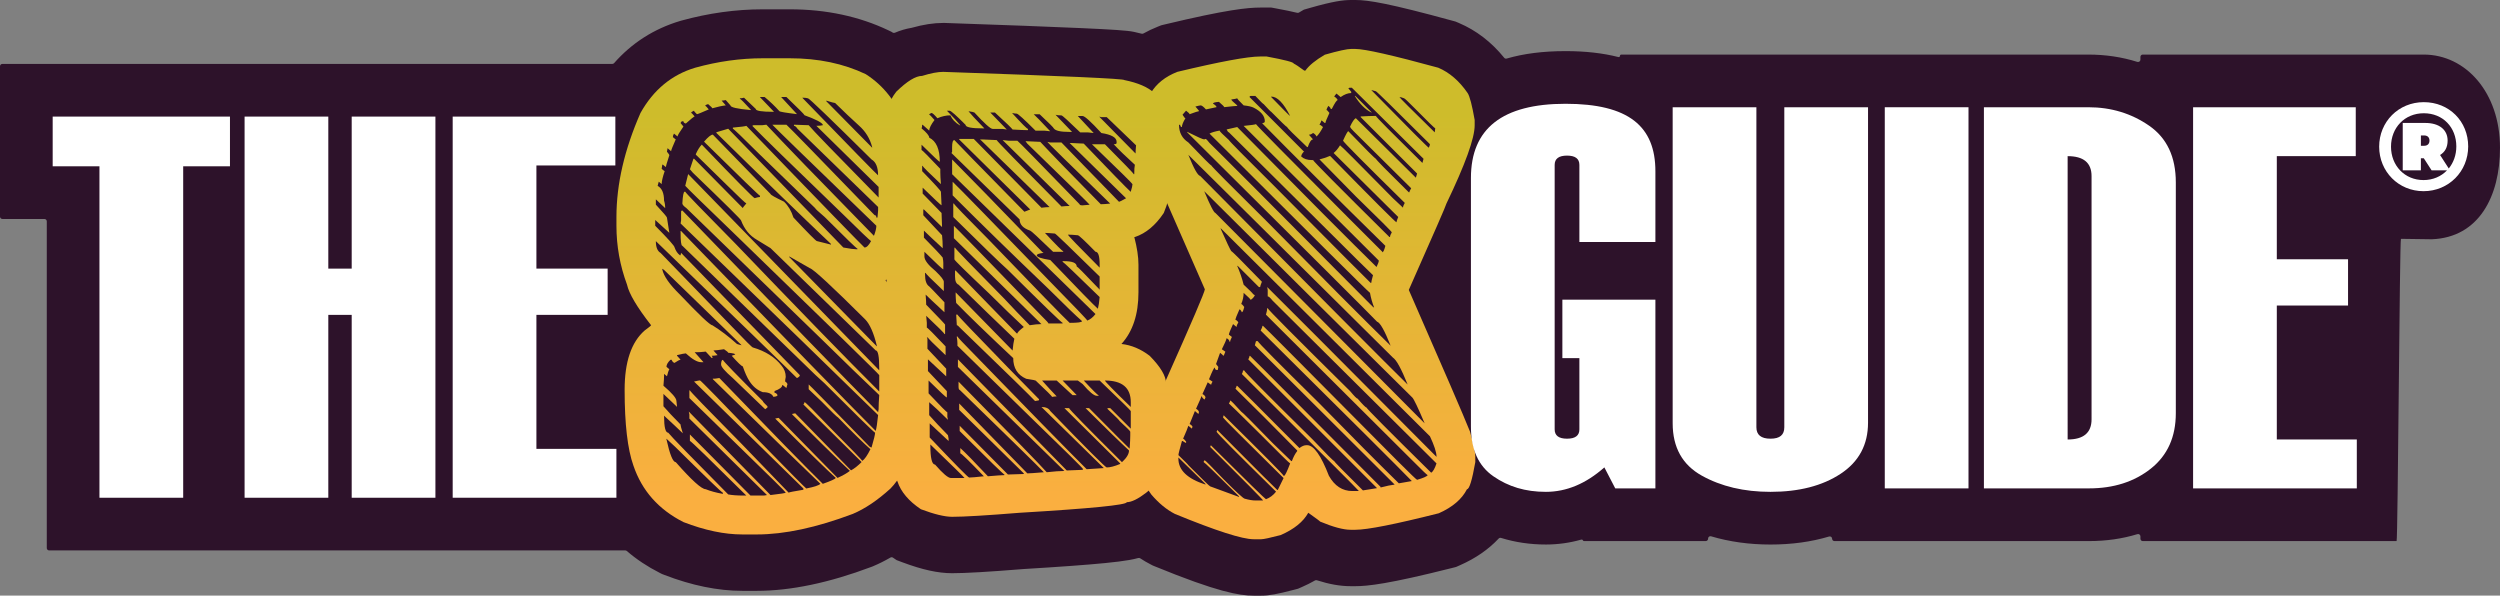
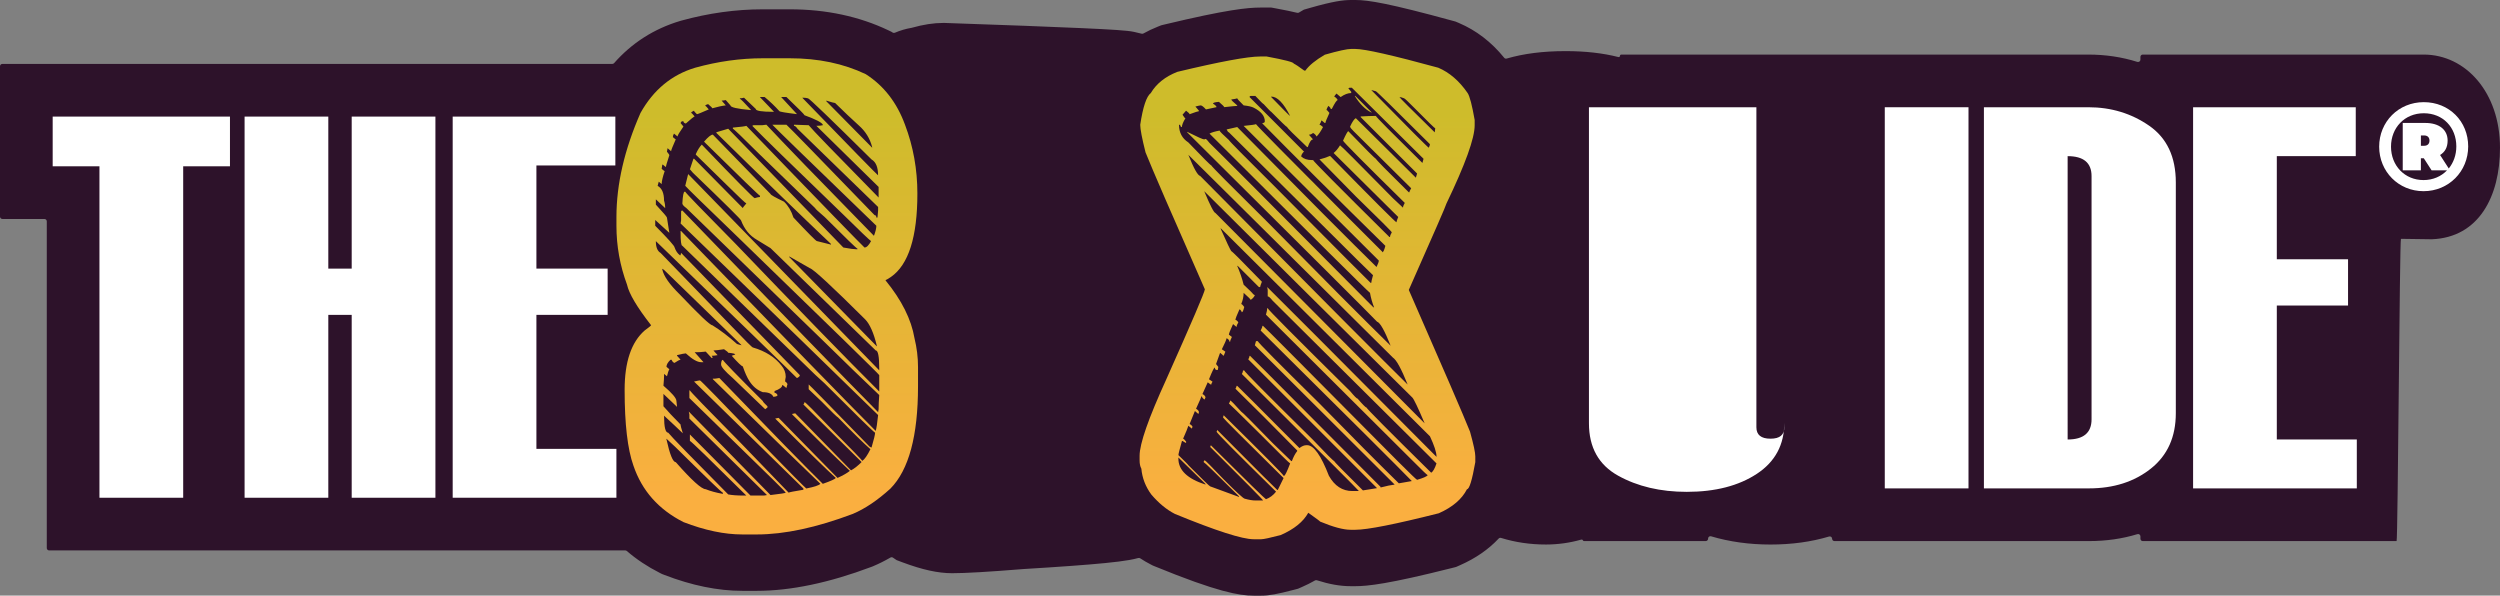
<svg xmlns="http://www.w3.org/2000/svg" xmlns:xlink="http://www.w3.org/1999/xlink" id="Layer_2" viewBox="0 0 2439.32 581.17">
  <rect x="0" y="0" width="2439.32" height="581.17" fill="#808080" stroke="none" />
  <defs>
    <style>.cls-1{fill:url(#linear-gradient-2);}.cls-2{fill:#fff;}.cls-3{fill:url(#radial-gradient);}.cls-4{fill:url(#linear-gradient-3);}.cls-5{fill:url(#linear-gradient);}</style>
    <radialGradient id="radial-gradient" cx="1219.66" cy="290.59" fx="1219.66" fy="290.59" r="886.57" gradientTransform="matrix(1, 0, 0, 1, 0, 0)" gradientUnits="userSpaceOnUse">
      <stop offset="0" stop-color="#2d122a" />
      <stop offset="1" stop-color="#2d122a" />
    </radialGradient>
    <linearGradient id="linear-gradient" x1="748.59" y1="483.53" x2="748.59" y2="44.76" gradientTransform="matrix(1, 0, 0, 1, 0, 0)" gradientUnits="userSpaceOnUse">
      <stop offset="0" stop-color="#faaf40" />
      <stop offset=".85" stop-color="#cebc2b" />
    </linearGradient>
    <linearGradient id="linear-gradient-2" x1="1003.82" y1="483.53" x2="1003.82" y2="44.76" xlink:href="#linear-gradient" />
    <linearGradient id="linear-gradient-3" x1="1275.71" y1="483.53" x2="1275.71" y2="44.76" xlink:href="#linear-gradient" />
  </defs>
  <g id="_ëîé_1">
    <g>
      <g>
        <path class="cls-3" d="M2342.65,233.04l30.17,.42c45.83-1.75,66.5-41.75,66.5-89.32,0-53.76-33.35-90.89-74.49-90.89h-274.09c-1.26,0-2.28,1.02-2.28,2.28v2.7c0,1.55-1.51,2.63-2.99,2.17-15.1-4.75-31.07-7.14-47.78-7.14h-455.8c-.68,0-1.23,.55-1.23,1.23h0c0,.81-.75,1.39-1.53,1.19-15.23-3.88-32.33-5.8-51.58-5.8-21.72,0-40.7,2.39-57.47,7.26-.88,.26-1.82-.04-2.39-.75-12.45-15.36-27.28-26.76-44.21-33.96l-3.06-1.3c-.09-.04-.19-.07-.29-.1l-3.21-.88C1355.58,3.37,1335.31,0,1322.48,0h-4.06c-7.93,0-17.75,1.3-39.93,7.63l-6.1,1.74c-.1,.03-.19,.07-.28,.12l-4.7,2.76c-.51,.3-1.1,.39-1.68,.25-5.28-1.28-12.03-2.68-20.51-4.25l-4.45-.83c-.14-.03-.28-.04-.42-.04h-10.8c-12.06,0-32.52,1.95-92.85,16.41l-3.39,.81c-.1,.03-.21,.06-.31,.1l-3.24,1.28c-4.94,1.95-9.66,4.19-14.13,6.69-.5,.28-1.08,.36-1.64,.22-1.15-.28-2.31-.55-3.48-.82-1.33-.37-2.68-.7-4.02-.97-1.97-.4-4.03-.71-6.48-.98-2.61-.29-6.06-.58-10.54-.88-7.84-.53-19.04-1.12-34.25-1.81-29.48-1.33-74.25-3.03-133.06-5.03l-.87-.03h-.87c-9.38,0-19.49,1.55-30.85,4.75-.06,.02-.13,.03-.2,.04-5.43,.9-10.86,2.5-16.26,4.79-.69,.29-1.48,.24-2.12-.17l-1.2-.76c-.08-.05-.16-.1-.24-.14l-2.71-1.29c-28.5-13.6-60.84-20.5-96.13-20.5h-26.43c-26.33,0-53.15,3.73-79.71,11.08l-.53,.15-.53,.16c-25.44,7.63-47.03,21.44-64.34,41.11-.43,.49-1.05,.77-1.7,.77H2.28c-1.26,0-2.28,1.02-2.28,2.28V211.38c0,1.26,1.02,2.28,2.28,2.28H43.37c1.26,0,2.28,1.02,2.28,2.28v318.84c0,1.26,1.02,2.28,2.28,2.28H610.11c.54,0,1.06,.2,1.47,.55,9.47,8.17,20.21,15.31,32.04,21.3l2.21,1.12c.07,.03,.14,.07,.21,.09l2.31,.89c26.64,10.28,52.18,15.49,75.9,15.49h14.26c32.95,0,70.51-7.85,111.66-23.34l.91-.34,.91-.38c5.59-2.35,11.22-5.17,16.84-8.42,.75-.44,1.69-.41,2.41,.07l3.46,2.32c.15,.1,.3,.18,.47,.24l5.33,2c19.37,7.26,34.79,10.65,48.53,10.65,12.98,0,35.72-1.33,69.5-4.06,35.06-2.11,61.9-4.07,79.8-5.84,10.09-1,17.77-1.97,23.47-2.98,3.32-.59,6.21-1.22,8.86-1.95,.63-.18,1.31-.07,1.86,.29,3.43,2.25,6.92,4.29,10.46,6.09l1.81,.93c.06,.03,.11,.06,.17,.08l1.88,.77c61.17,25.09,82.45,28.55,96.33,28.55h7.5c7.62,0,15.38-1.39,31.95-5.73l3.72-.98c.11-.03,.23-.07,.34-.12l3.53-1.54c4.51-1.97,8.81-4.12,12.88-6.44,.55-.31,1.21-.38,1.81-.19,12.23,3.92,22.88,5.77,32.92,5.77h4.67c11.85,0,32.27-2.1,93.95-17.66l4.03-1.02c.12-.03,.25-.07,.36-.12l3.8-1.68c15.16-6.7,27.77-15.4,37.66-25.99,.6-.64,1.5-.88,2.33-.62,13.77,4.28,28.43,6.44,43.76,6.44,11.76,0,23.33-1.62,34.59-4.82,.56-.16,1.16,.09,1.43,.61l.09,.17c.21,.41,.64,.67,1.1,.67h118.76c1.26,0,2.28-1.02,2.28-2.28v-.2c0-1.53,1.47-2.61,2.94-2.17,17.94,5.34,37.32,8.03,57.96,8.03s39.8-2.62,57.17-7.83c1.47-.44,2.95,.64,2.95,2.18h0c0,1.26,1.02,2.28,2.28,2.28h248.32c16.82,0,32.64-2.27,47.32-6.78,1.46-.45,2.92,.66,2.92,2.19v2.32c0,1.26,1.02,2.28,2.28,2.28h247.66c1.26,0,2.99-294.9,4.25-294.9Z" />
        <g>
          <path class="cls-5" d="M744.29,56.86h26.43c27.7,0,52.36,5.16,73.99,15.49,17.62,11.23,30.4,27.7,38.35,49.41,8.03,21.14,12.05,43.51,12.05,67.11,0,42.28-8.6,69.41-25.81,81.37-2.95,1.97-4.67,2.95-5.16,2.95v.49c15.65,19.17,25.03,37.94,28.15,56.29,2.29,9.42,3.44,18.77,3.44,28.02v18.93c0,48.35-8.97,81.61-26.92,99.81-12.62,11.47-24.87,19.71-36.75,24.71-35.48,13.35-66.66,20.03-93.54,20.03h-14.26c-17.45,0-36.59-4.02-57.4-12.05-24.26-12.29-40.52-30.65-48.8-55.07-5.74-16.06-8.6-40.73-8.6-73.99,0-27.2,6.51-46.5,19.54-57.89,4.18-3.03,6.27-4.75,6.27-5.16-13.69-17.53-21.51-30.73-23.48-39.58-6.88-18.6-10.32-37.73-10.32-57.4v-8.6c0-32.04,7.82-65.88,23.48-101.53,12.62-22.53,30.4-37.24,53.34-44.13,22.21-6.15,44.21-9.22,66-9.22Zm-2.83,37.86l13.77,14.38h-.61c-11.47,0-17.21-.94-17.21-2.83l-11.43-10.94c-1.56,.41-2.91,.61-4.06,.61v.49c.65,0,4.3,3.65,10.94,10.94h-.61c-13.03-1.15-19.54-2.66-19.54-4.55l-4.55-5.16c-1.56,.33-2.91,.49-4.06,.49l4.06,4.67c-3.2,.33-7.58,1.27-13.15,2.83,0-.41-1.35-1.76-4.06-4.06-1.89,.49-2.83,1.07-2.83,1.72,.49,0,1.64,1.15,3.44,3.44-7.05,3.11-10.9,4.67-11.55,4.67-1.89-1.72-2.83-2.87-2.83-3.44-1.72,.74-2.66,1.48-2.83,2.21,.49,0,1.64,1.15,3.44,3.44-.57,0-3.44,2.3-8.6,6.88-1.56-.33-2.34-1.06-2.34-2.21h-1.11c-.57,0-1.15,.57-1.72,1.72l2.83,3.44c-3.85,5.49-5.78,8.73-5.78,9.71l-3.44-2.83c-.74,1.23-1.11,2.38-1.11,3.44,1.72,1.48,2.66,2.21,2.83,2.21-3.03,6.8-4.55,10.65-4.55,11.55l-3.44-2.95c-.41,2.05-.61,3.2-.61,3.44,1.56,1.8,2.34,2.95,2.34,3.44-2.29,7.05-3.44,10.9-3.44,11.55l-2.83-2.34h-.61l-.61,4.06c1.72,1.48,2.7,2.21,2.95,2.21-1.97,5.82-2.95,10.04-2.95,12.66l-2.83-2.34-1.11,4.06c4.18,2.29,6.27,7.09,6.27,14.38,.74,2.21,1.11,4.67,1.11,7.38l-9.1-8.6v5.16c7.21,7.79,10.82,12.01,10.82,12.66l2.34,14.87-13.77-12.54v5.65c12.62,12.7,18.93,19.79,18.93,21.26,1.15,3.28,2.87,5.78,5.16,7.5h.61l.49-2.34,115.91,119.35c0,.98-.94,1.93-2.83,2.83-12.29-12.29-58.18-56.83-137.66-133.61,0,5.9,1.52,9.71,4.55,11.43l70.55,72.89c12.37,12.95,18.89,19.42,19.54,19.42,12.37,3.61,21.71,9.55,28.02,17.82,2.7,3.2,4.06,6.84,4.06,10.94-.41,2.05-.61,3.56-.61,4.55,.66,0,1.43,.78,2.34,2.34l-1.11,3.93-3.44-2.83h-.61c0,2.05-2.5,3.98-7.5,5.78v1.72c1.15,0,2.13,.74,2.95,2.21,0,.9-1.35,1.48-4.06,1.72-1.39-3.03-4.84-4.55-10.32-4.55-5.33-1.88-9.71-5.53-13.15-10.94-2.21-3.44-4.34-8.19-6.39-14.26-1.07,0-4.67-3.44-10.82-10.32l3.44-1.23c0-.74-2.3-1.31-6.88-1.72,0-.49-1.35-1.64-4.06-3.44-5.25,.82-8.69,1.23-10.32,1.23l4.06,4.55c-2.05,.41-3.98,.61-5.78,.61l1.11,1.72-1.11,.49-5.78-6.27c-3.77,.41-6.64,.61-8.6,.61h-2.21l8.6,9.71h-2.34c-3.69,0-8.65-2.87-14.87-8.6-1.07,0-3.93,.57-8.6,1.72v.61c2.29,2.46,3.44,3.77,3.44,3.93-.98,0-2.91,.98-5.78,2.95h-.61c-1.47-1.06-2.21-2.05-2.21-2.95h-1.23c-2.62,2.46-3.93,4.75-3.93,6.88l2.83,2.34c-.74,1.15-1.52,3.44-2.34,6.88l-2.83-2.34v1.72c0,2.05-.21,5.33-.61,9.83,8.44,7.21,12.66,12.17,12.66,14.87l.61,5.78-13.27-12.66v12.05c4.01,4.67,9.59,10.61,16.72,17.82,0,1.15,.74,4.01,2.21,8.6-4.02-3.93-10.12-9.67-18.31-17.21v.49c0,10.73,1.35,16.1,4.06,16.1,2.95,3.77,22.45,23.84,58.51,60.23,3.69,.74,8.85,1.11,15.49,1.11h2.21c-35.89-35.56-54.25-53.34-55.07-53.34v-6.27l59.12,59.61h13.15l2.95-.49-75.72-74.61v-4.06l-.61-2.83,79.77,81.49c9.91-1.15,14.87-1.93,14.87-2.34,0-.57-14.71-15.12-44.13-43.63l-49.9-48.67v-7.5h.49c0,.74,16.63,17.95,49.9,51.62l46.46,48.18c.49-.41,5.29-1.35,14.38-2.83v-1.23l-106.69-104.35c3.28-.74,5.2-1.11,5.78-1.11,.65,0,19.75,19.5,57.28,58.51,30.56,31.3,46.05,46.95,46.46,46.95,7.62-1.48,12.21-2.99,13.77-4.55-14.75-14.01-49.74-48.06-104.97-102.14v-.49h2.34l4.06-.61c51.46,53.34,85.1,87.76,100.91,103.25,7.95-2.79,12.17-4.71,12.66-5.78-8.85-7.95-28.56-27.25-59.12-57.89l2.83-.61h.61l57.4,58.51c5.24-2.38,9.26-4.67,12.05-6.88-14.91-14.09-33.68-32.45-56.29-55.07v-.49l2.95-.61,54.45,55.68c3.2-1.72,6.64-4.42,10.32-8.11l-56.79-56.17c.74-.9,1.11-1.68,1.11-2.34,.74,0,9.54,8.81,26.43,26.43,19.91,19.99,29.87,30.32,29.87,30.97,2.29-1.47,4.96-5.29,7.99-11.43-6.8-5.98-17.33-16.31-31.59-30.97-.98-.41-6.31-5.57-15.98-15.49l-12.66-12.05v-4.67c.33,0,19.83,19.91,58.51,59.74,0,.33,.78,.9,2.34,1.72h.49c2.29-7.79,3.44-12.58,3.44-14.38-.9-.17-17.33-16.22-49.29-48.18-5.16-4.51-12.05-11.02-20.65-19.54l-62.56-60.72-55.56-53.96c-1.15,0-1.72-4.38-1.72-13.15v-1.23h.49c102.84,106.28,166.14,171.3,189.9,195.06,.74-2.54,1.52-7.7,2.34-15.49-36.22-35.48-100.46-97.8-192.73-186.95l.49-2.95v-8.6c.16-.74,.57-1.11,1.23-1.11,95.3,98.74,158.97,164.34,191.01,196.79l.49-2.95v-1.11c0-2.7,.2-6.92,.61-12.66-15.41-14.58-34.54-33.1-57.4-55.56l-130.78-126.85c-2.62-1.88-3.93-3.4-3.93-4.55,.41-7.62,1.15-11.43,2.21-11.43h.61c0,.74,16.43,17.74,49.29,51.01,61.46,64.08,108.12,112.06,140,143.93v-15.98c0-.65-46.26-45.8-138.77-135.45-32.94-31.71-49.78-48.14-50.52-49.29l2.83-11.43,186.46,191.5v-1.72c0-11.8-1.15-17.7-3.44-17.7l-102.63-99.81-13.27-8.11c-7.13-4.1-12.29-10.41-15.49-18.93,0-.9-15.65-16.39-46.95-46.46l-2.95-3.44,3.44-10.32h.61l47.57,48.18c0-.41,1.15-1.92,3.44-4.55-.57,0-6.68-5.73-18.31-17.21l-30.97-30.36v-.61c1.8-4.01,3.73-7.09,5.78-9.22,33.43,34.83,50.64,52.24,51.62,52.24,2.46-.74,4.18-1.11,5.16-1.11v-1.23c-.66,0-18.85-17.58-54.57-52.73,3.93-4.59,6.8-6.88,8.6-6.88l56.29,57.89c0,.82,4.38,3.32,13.15,7.5,4.1,3.93,7.17,9.1,9.22,15.49,14.42,15.32,22.04,22.98,22.86,22.98l13.77,3.44v-.61c-28.27-26.8-65.56-62.93-111.85-108.41v-.61l11.55-3.44,112.34,115.91c6.31,1.15,10.53,1.72,12.66,1.72h1.11v-.61c-.74,0-11.43-10.33-32.08-30.97-6.15-5.24-9.22-8.11-9.22-8.6l-54.45-52.73c-16.55-16.47-25.16-24.71-25.81-24.71v-1.11c8.11-.74,12.5-1.31,13.15-1.72,73.67,76.29,112.1,115.87,115.29,118.73,2.05,0,4.18-2.09,6.39-6.27-1.8-1.23-10.82-9.83-27.04-25.81-49.58-47.77-79.2-76.66-88.87-86.65l1.11-.61h8.6l4.06-.49c16.14,17.29,51.13,53.43,104.97,108.41,1.56-4.1,2.34-7.37,2.34-9.83-66.7-64.41-100.54-97.27-101.53-98.58h13.77c3.36,3.03,32.04,32.45,86.04,88.25,1.15,0,1.72,.78,1.72,2.34h1.11l.61-6.88v-3.44l-78.67-76.33c-1.23-1.88-2.38-2.83-3.44-2.83v-1.11c7.38,.33,12.17,.49,14.38,.49,3.11,3.93,25.85,27.45,68.22,70.55v-10.33l-60.72-59.61c2.78,0,4.87-.2,6.27-.61v-.49c-.9-2.13-6.84-5.2-17.82-9.22,0-.57-5.9-6.51-17.7-17.82h-5.16l15.49,16.72c-11.06-1.31-16.8-2.29-17.21-2.95-4.26-4.75-9.06-9.34-14.38-13.77h-4.55Zm-95.26,167.53v.61c1.39,6.56,7.13,14.75,17.21,24.58,18.93,19.91,29.46,29.87,31.59,29.87,7.87,4.84,15.9,10.94,24.09,18.31,2.38,.82,3.89,1.23,4.55,1.23l-75.71-73.5-1.72-1.11Zm4.06,165.81v.49c3.28,14.91,6.31,22.37,9.1,22.37,15.49,17.62,25.24,26.43,29.25,26.43,4.67,1.88,10.24,3.4,16.72,4.55v-1.11c-.82,0-16.31-14.91-46.46-44.74l-8.6-7.99Zm55.07-76.94c.33,1.23,13.32,14.63,38.96,40.19,0,.57,1.52,2.29,4.55,5.16v1.11l-2.21,1.72-31.59-30.36c-7.62-6.64-11.43-11.02-11.43-13.15v-1.23c.25-2.29,.82-3.44,1.72-3.44Zm64.78-100.91v.61l85.43,87.15v-.61c-3.03-12.54-6.84-21.14-11.43-25.81-32.37-32.2-50.35-48.84-53.96-49.9l-20.03-11.43Zm12.66-154.87c48.1,49.66,72.77,74.9,73.99,75.72,0-7.87-2.13-13.03-6.39-15.49-40.15-39.74-60.8-59.61-61.95-59.61-1.47-.41-2.99-.61-4.55-.61h-1.11Zm23.48,2.83v.61l44.74,45.36v-.61c-2.13-8.36-6.51-15.45-13.15-21.26-6.47-5.82-14.14-13.07-22.98-21.76-.82,0-3.69-.78-8.6-2.34Z" />
-           <path class="cls-1" d="M920.43,70.13c117.75,4.02,176.63,6.68,176.63,7.99,13.36,2.7,23.11,6.93,29.25,12.66,5.49,4.34,10.08,10.24,13.77,17.7,4.18,11.55,6.27,21.31,6.27,29.25,0,29.74-3.61,53.1-10.82,70.06-8.03,12.05-17.41,19.87-28.15,23.48h-.61c2.7,10.41,4.06,19.38,4.06,26.92v27.04c0,21.39-5.53,38.19-16.59,50.39,9.67,1.07,18.85,4.92,27.53,11.55,10.65,10.82,15.98,19.79,15.98,26.92,2.29,7.29,3.44,12.83,3.44,16.59v9.22c0,28.27-1.72,46.99-5.16,56.17-3.61,10.16-9.51,18.39-17.7,24.71-8.03,6.15-14.34,9.22-18.93,9.22,0,2.7-34.83,6.15-104.48,10.33-32.37,2.62-54.33,3.93-65.88,3.93-7.21,0-17.37-2.46-30.48-7.37-11.88-7.95-19.5-16.96-22.86-27.04-4.59-9.1-6.88-34.91-6.88-77.44-5-151.51-7.5-239.64-7.5-264.39v-1.11c1.47-15.57,5.86-28.02,13.15-37.37,10.57-10.33,19.01-15.49,25.32-15.49,8.36-2.62,15.24-3.93,20.65-3.93Zm3.44,37.86c6.23,6.31,10.61,11.06,13.15,14.26h-.61c-4.34-2.54-7.37-5.78-9.1-9.71-4.1,0-8.32,.94-12.66,2.83-2.95-3.44-4.88-5.16-5.78-5.16-1.47,.57-2.21,1.15-2.21,1.72,.49,0,2.21,1.72,5.16,5.16-3.36,4.43-5.08,7.87-5.16,10.33l-6.39-5.65h-.49c0,1.72-.21,2.87-.61,3.44,5,4.18,7.5,7.21,7.5,9.1,6.88,3.36,10.32,11.23,10.32,23.6-.57,0-6.51-5.57-17.82-16.72v5.16c.57,0,6.68,6.15,18.31,18.44v3.44c0,2.46,.2,6.27,.61,11.43-11.88-11.14-17.82-17.09-17.82-17.82h-.49v5.16c12.21,12.54,18.31,19.26,18.31,20.16,0,1.72,.2,6.11,.61,13.15-.49,0-6.64-5.73-18.44-17.21v5.78l18.44,18.93c0,.33,.16,4.92,.49,13.77l-17.7-17.21h-.61v5.65c10.32,11.15,16.43,17.66,18.31,19.54,.41,4.18,.61,7.83,.61,10.94v1.72c-8.03-7.38-14.14-13.11-18.31-17.21v6.88c10.33,10.49,16.43,16.96,18.31,19.42,.41,2.13,.61,3.85,.61,5.16v6.39c-.57,0-6.72-5.73-18.44-17.21v4.55c0,3.61,3.65,8.4,10.94,14.38,5.33,5.16,7.99,8.6,7.99,10.33v9.1c-11.8-11.14-17.7-17.04-17.7-17.7h-.61v1.72c0,5.82,1.35,9.63,4.06,11.43,.16,0,5.12,5.16,14.87,15.49v9.71c-10.98-10.16-17.09-15.9-18.31-17.21v.61c.33,3.93,.49,7.01,.49,9.22,12.29,12.62,18.44,19.09,18.44,19.42v9.22h-.61c0-.66-5.94-6.6-17.82-17.82l.61,6.88v4.67c.66,0,6.76,6.11,18.31,18.31v8.6c-11.47-10.82-17.21-16.55-17.21-17.21h-1.11l.61,1.11v9.83c8.68,9.34,14.79,15.82,18.31,19.42v7.5l-17.82-16.59v11.43l18.44,19.54v6.27c-.66,0-6.6-5.53-17.82-16.59v12.54c11.55,12.29,17.66,18.44,18.31,18.44v4.55l.61,2.83c-7.87-7.78-13.97-13.52-18.31-17.21v12.66c4.67,5.33,10.77,11.84,18.31,19.54l.61,3.44v2.21l-18.44-17.21v13.77c24.75,26.06,37.57,39.09,38.47,39.09,2.29,0,7.09-.41,14.38-1.23-14.34-14.91-22-22.37-22.98-22.37v-5.16c4.18,3.69,13.15,12.86,26.92,27.53,8.68-.74,14.05-1.11,16.1-1.11v-.61c-.74,0-15.28-14.14-43.63-42.41v-5.16l47.08,47.57c.98,0,6.15-.17,15.49-.49v-.61l-63.05-61.95v-6.27l66.5,68.22c2.05,0,7.42-.37,16.1-1.11-5.49-5.82-32.86-32.61-82.11-80.39-.66,0-1.03-.94-1.11-2.83v-5.16c51.7,52.44,80.39,81.9,86.04,88.38,7.21-.82,12.95-1.23,17.21-1.23l-103.86-101.53v-7.38l106.2,108.41c.98,0,6.15-.21,15.49-.61,0-.41,.16-.61,.49-.61,0-.74-17.21-17.74-51.62-51.01l-71.04-69.45v-2.21c0-1.64-.21-3.77-.61-6.39v-.49h.61c0,.57,5.73,6.68,17.21,18.31,52.03,53.59,88.33,90.67,108.9,111.24l16.72-1.11-60.84-59.61c4.26,0,7.13,1.31,8.6,3.93,35.56,36.71,53.92,55.07,55.07,55.07,3.28,0,7.66-1.15,13.15-3.44v-.49l-54.45-53.96h4.55c.08,1.07,17.29,18.64,51.62,52.73,4.59-4.18,6.88-7.99,6.88-11.43-8.11-7.46-22.25-21.22-42.41-41.3h3.44c26.14,26.38,39.33,39.58,39.58,39.58,.41-5.74,.61-9.96,.61-12.66v-3.93c0-.57-3.44-4.02-10.33-10.33,0-.49-3.85-4.34-11.55-11.55l-.49-1.11h2.83l20.03,20.04v-17.21c-.08-.57-10.2-10.49-30.36-29.75h-15.49c8.77,9.51,13.56,14.26,14.38,14.26v.61h-1.72c-2.7,0-7.29-3.81-13.77-11.43l-4.67-3.44h-14.87l13.77,14.26h-4.06c-8.03-7.37-13.19-12.13-15.49-14.26h-14.26c4.92,5.57,9.67,10.74,14.26,15.49-1.56,0-3.07,.17-4.55,.49,0-.66-5.16-5.82-15.49-15.49,0-.57-3.24-1.31-9.71-2.21-8.44-3.69-12.66-10.41-12.66-20.16-25.65-24.09-44.21-42.04-55.68-53.84-.33-3.28-.49-5.98-.49-8.11v-2.21l55.56,56.79c.41-4.67,.98-8.52,1.72-11.55-15.82-15.08-33.97-32.65-54.45-52.73-2.29-.9-3.44-3.56-3.44-7.99v-5.78h.61l59.61,61.33h.61c0-.98,2.09-3.07,6.27-6.27-9.26-8.6-20.53-19.5-33.8-32.69-22.62-21.39-33.92-32.49-33.92-33.31v-11.43h.61c0,.74,16.06,17.37,48.18,49.9,8.28,8.93,16.51,17.54,24.71,25.81,4.43-.74,8.24-1.11,11.43-1.11l-85.43-83.83v-12.05c1.15,.82,29.83,30.28,86.04,88.38,4.18,4.1,6.27,6.39,6.27,6.88h13.77v-.61c-.9,0-18.68-17.21-53.34-51.62-7.29-6.47-25.07-23.68-53.34-51.62v-13.15h.61c.25,.98,11.31,12.46,33.19,34.42,47.77,49.66,74.36,76.99,79.77,81.98,8.03,0,12.05-.57,12.05-1.72-5.74-5-16.84-15.69-33.31-32.08-34.42-32.86-65.39-63.05-92.92-90.59v-13.27c5.98,5.65,37.53,37.98,94.64,96.98,24.5,24.99,36.75,37.82,36.75,38.47,2.95-1.15,5.61-3.28,7.99-6.39l-139.88-136.43v-14.38c13.85,13.85,43.1,43.88,87.76,90.1,0,.33,.37,.49,1.11,.49v.61c-4.18,.49-6.27,1.27-6.27,2.34,0,1.64,4.38,3.16,13.15,4.55,27.29,28.52,42.77,44.37,46.46,47.57,.74-2.7,1.31-6.51,1.72-11.43-23.27-22.7-35.32-34.17-36.14-34.42v-.61h1.11c8.44,0,12.66,1.72,12.66,5.16,.57,0,7.25,6.72,20.03,20.16,1.15,.9,1.72,1.64,1.72,2.21h.61v-12.54c-28.44-27.94-42.98-41.91-43.63-41.91-4.51-.41-7.74-.61-9.71-.61,11.06,11.88,17,17.82,17.82,17.82v.61h-9.83c-14.26-13.77-21.72-20.65-22.37-20.65-6.88-2.29-10.33-5.94-10.33-10.94l-66.5-64.78,.61-1.23v-4.55c0-4.59,.74-6.88,2.21-6.88,0,.25,22.78,23.56,68.34,69.94l5.65-2.21-69.32-68.34v-.49h14.26l66,67.11c3.28-.41,5.94-.61,7.99-.61l-67.11-65.39h-.49v-.61h2.21c8.85,.41,13.44,.61,13.77,.61,0,.74,21.06,22.33,63.18,64.78,3.2-.33,5.86-.49,7.99-.49l-65.39-64.28,5.78,.61h8.6c.9,.49,21.14,21.14,60.72,61.95,0,.74,.98,1.11,2.95,1.11,.57,0,2.87-.2,6.88-.61-.08-.41-20.36-20.28-60.84-59.61l-1.72-2.34h1.11c1.8,0,6.23,.21,13.27,.61,10.32,11.15,29.99,31.43,59,60.84h.61c1.88,0,4.75-.2,8.6-.61-40.89-39.66-61.33-59.74-61.33-60.23l2.83,.61h10.94l56.17,57.89c.49,0,2.78-1.15,6.88-3.44l-55.07-53.96h1.11c7.7,.41,11.92,.61,12.66,.61,26.06,27.21,41.34,42.9,45.85,47.08,1.15-3.77,1.72-6.27,1.72-7.5,0-.57-13.19-13.56-39.58-38.96h12.66c18.76,18.85,28.15,28.6,28.15,29.25h.49c0-4.43,.2-7.5,.61-9.22-8.93-8.11-15.82-14.79-20.65-20.03,1.88,0,2.83-.41,2.83-1.23v-1.11c0-4.18-4.96-7.05-14.87-8.6-10.16-11.06-16.27-16.59-18.31-16.59h-4.67l15.49,16.59-5.65-.61h-7.5c-11.39-11.06-17.5-16.59-18.31-16.59-2.54,0-4.47-.2-5.78-.61l16.1,16.72h-2.95c-8.28,0-13.23-1.15-14.87-3.44,0-.57-4.59-5.16-13.77-13.77h-5.78c1.72,1.48,7.09,7.01,16.1,16.59l-5.78-.61h-8.6c-11.06-11.06-17.17-16.59-18.31-16.59-.98,0-2.5-.2-4.55-.61,9.42,10.33,14.58,15.49,15.49,15.49v1.23h-.61c-2.21,0-7.01-.2-14.38-.61-.57-1.06-6.31-6.6-17.21-16.59h-4.55l16.1,16.59-4.06-.61h-9.71c-2.13,0-8.07-5.33-17.82-15.98-.66-.41-2.58-.82-5.78-1.23,1.64,2.13,6.8,7.7,15.49,16.72h-1.11c-11.47,0-17.21-1.15-17.21-3.44-9.1-9.18-14.26-13.77-15.49-13.77h-2.83Zm-16.1,325.72v.61c0,12.62,1.52,18.93,4.55,18.93,7.62,8.77,12.78,13.15,15.49,13.15h13.27c-.17-.57-11.27-11.47-33.31-32.7Zm25.2-126.72h1.23c0,.66,16.43,17.86,49.29,51.62l30.36,30.97c0,.74-.17,1.11-.49,1.11l-3.44,.61c-3.52-3.93-27.82-27.66-72.89-71.17-1.64-1.88-2.79-2.83-3.44-2.83-.41-5.33-.61-8.77-.61-10.33Zm109.02-78.05c0,.74,10.32,11.47,30.97,32.2v-2.95c0-8.36-1.35-12.54-4.06-12.54-10.49-10.73-16.22-16.1-17.21-16.1-3.93-.41-7.17-.61-9.71-.61Zm30.97-115.29v.61l35.03,35.52c0-2.05,.16-4.71,.49-7.99l-28.64-27.53h-5.78l-1.11-.61Zm5.16,257.63c.08,.98,8.48,9.59,25.2,25.81v-4.67c0-14.09-8.4-21.14-25.2-21.14Z" />
          <path class="cls-4" d="M1318.42,47.76h4.06c9.26,0,36.22,6.11,80.88,18.31,10.98,4.67,20.53,12.91,28.64,24.71,2.05,3.03,4.34,11.8,6.88,26.3v5.16c0,12.7-9.18,38.15-27.53,76.33,0,.98-12.25,29.09-36.75,84.32,33.92,77.36,53.84,123.45,59.74,138.28,3.44,12.37,5.16,20.4,5.16,24.09v5.65c-3.12,17.62-5.82,26.43-8.11,26.43-5,9.75-14.18,17.58-27.53,23.48-42.53,10.73-69.65,16.1-81.37,16.1h-4.67c-7.05,0-16.96-2.66-29.75-7.99-.08-.33-3.93-3.2-11.55-8.6-4.84,8.77-13.81,16.02-26.92,21.76-10.32,2.7-16.64,4.06-18.93,4.06h-7.5c-11.06,0-36.67-8.23-76.82-24.71-8.03-4.1-15.69-10.41-22.98-18.93-5.65-7.7-8.89-16.1-9.71-25.2-1.15-2.05-1.72-4.75-1.72-8.11v-4.55c0-11.64,8.6-36.3,25.81-73.99,25.24-56.54,37.86-86,37.86-88.38-32.12-72.85-51.42-117.38-57.89-133.61-3.44-13.68-5.16-22.66-5.16-26.92,2.62-17.37,6.06-27.7,10.33-30.97,5.41-9.1,14.01-15.98,25.81-20.65,41.71-10,68.67-15,80.88-15h6.27c17.62,3.28,26.43,5.57,26.43,6.88,1.8,.82,5.24,3.11,10.33,6.88h1.11c3.52-5,9.83-10.16,18.93-15.49,13.19-3.77,21.8-5.65,25.81-5.65Zm-127.34,174.91v.61c5.82,13.11,9.26,20.36,10.32,21.76,.66,0,10.61,9.96,29.87,29.87-1.15,2.79-1.72,4.51-1.72,5.16h-1.23l-20.65-20.65h-.49c2.62,5.98,4.71,12.09,6.27,18.31,6.15,5.74,9.22,8.81,9.22,9.22l1.72,1.11c-.74,1.72-2.09,3.24-4.06,4.55,0-.49-2.3-2.78-6.88-6.88,0,3.61-.78,7.25-2.34,10.94,.57,0,1.56,.94,2.95,2.83-.82,3.44-1.6,5.16-2.34,5.16-.74-1.72-1.52-2.66-2.34-2.83-2.62,5.74-3.93,9.18-3.93,10.33,.82,0,1.76,.78,2.83,2.34-1.15,1.89-1.72,3.4-1.72,4.55l-3.44-2.83c-2.7,5.82-4.06,9.26-4.06,10.32l2.95,2.21c-1.15,2.21-1.72,3.77-1.72,4.67h-.61c0-1.23-.94-2.38-2.83-3.44-.41,1.89-1.97,5.49-4.67,10.82l3.44,2.34c-.9,2.7-1.64,4.06-2.21,4.06,0-.57-.98-1.56-2.95-2.95l-3.93,10.94,2.21,2.83-.49,2.95h-1.23c-.9,0-1.47-.78-1.72-2.34-.74,0-2.62,3.81-5.65,11.43l3.44,2.34c-.82,1.23-1.23,2.17-1.23,2.83h-.49l-2.95-2.21-5.16,11.43c1.97,1.07,2.95,2.21,2.95,3.44-.41,.74-.61,1.31-.61,1.72h-.61c-1.47-1.06-2.21-2.01-2.21-2.83h-.61c0,.57-1.72,4.59-5.16,12.05,1.88,1.07,2.83,2.21,2.83,3.44-.33,.74-.49,1.31-.49,1.72l-3.44-2.95-5.16,12.66c1.64,.9,2.58,1.84,2.83,2.83-.41,.74-.61,1.31-.61,1.72l-3.44-2.83c-.66,2.21-2.38,6.43-5.16,12.66,.57,0,1.56,.94,2.95,2.83v1.11h-.61l-2.83-1.72h-.61c-2.3,8.03-3.44,12.62-3.44,13.77,6.47,6.23,9.71,9.5,9.71,9.83,13.68,13.77,20.77,20.65,21.26,20.65l28.15,10.32v-.61c-22.37-22.21-33.84-33.31-34.42-33.31v-.49c.08-.82,.45-1.23,1.11-1.23,.49,0,6.59,6.15,18.31,18.44,12.54,12.62,19.42,18.93,20.65,18.93,4.1,1.15,7.54,1.72,10.32,1.72h7.5c0-.66-17.21-18.07-51.62-52.24,.41-.74,.61-1.31,.61-1.72,35.32,35.15,53.26,52.73,53.84,52.73,3.77-1.39,7.05-3.85,9.83-7.37-38.68-37.94-58.02-57.44-58.02-58.51,.41-.74,.61-1.31,.61-1.72,38.76,39,58.26,58.51,58.51,58.51h.61l5.65-11.55c-39.33-38.76-59-58.43-59-59v-.61c.33-.74,.49-1.31,.49-1.72,39,38.43,58.51,58.14,58.51,59.12h.61c.98-.49,2.91-4.51,5.78-12.05-.49,0-11.02-10.33-31.59-30.97-18.52-18.35-27.9-27.53-28.15-27.53,.82-1.23,1.23-2.21,1.23-2.95,.66,0,4.26,3.65,10.82,10.94,.57,0,10.9,10.33,30.97,30.97l17.82,17.21h.61c1.47-4.02,3.2-7.25,5.16-9.71v-.61c-24.01-24.42-44.09-44.5-60.23-60.23,.74-1.23,1.11-2.17,1.11-2.83h.61c.25,0,20.48,20.24,60.72,60.72,2.38-1.89,4.67-2.83,6.88-2.83h.61c6.47,0,13.56,9.96,21.26,29.87,5.57,9.91,13.19,14.87,22.86,14.87h6.39c0-.41-38.06-38.47-114.19-114.19,.74-1.23,1.11-2.38,1.11-3.44h1.23c0,1.07,22.37,23.64,67.11,67.73,13.03,13.77,19.91,20.65,20.65,20.65,.08,.74,9.42,10.28,28.02,28.64l13.77-2.21-125.62-125.62c.82-1.56,1.23-2.7,1.23-3.44h.49l14.38,14.26,112.96,113.57v.61c5.98-1.56,10.57-2.5,13.77-2.83l-136.43-135.94c0-.25,.37-1.6,1.11-4.06h1.72c0,.98,19.87,21.06,59.61,60.23,31.96,32.7,57.97,58.88,78.05,78.54l12.66-2.21c-11.96-12.37-61.13-61.33-147.5-146.88,1.15-2.13,1.72-3.64,1.72-4.55h.61c.33,0,44.29,44.17,131.89,132.5,11.8,11.8,17.95,17.7,18.44,17.7,6.15-1.8,9.59-3.32,10.33-4.55-.49,0-5.65-4.96-15.49-14.87l-142.33-141.72c.82-2.7,1.23-4.79,1.23-6.27h.49c0,.98,26.8,27.94,80.39,80.88,4.1,4.92,6.55,7.37,7.37,7.37,4.92,5.74,7.78,8.6,8.6,8.6,0,.9,21.06,22.12,63.18,63.67,1.8-1.15,3.52-4.18,5.16-9.1l-160.03-158.93c-2.13-2.7-3.69-4.06-4.67-4.06v-6.27l-.49-2.83c8.6,8.36,63.67,63.59,165.2,165.69v-.49c-.08-4.1-2.21-10.61-6.39-19.54-25.57-25.48-93.62-93.17-204.16-203.05Zm-41.3,223.7v1.11c0,11.23,8.81,19.67,26.43,25.32v-.61l-26.43-25.81Zm51.62-349.32c0,.66,1.92,2.58,5.78,5.78v.49c-1.15,0-5.37,.41-12.66,1.23,0-.49-1.72-2.21-5.16-5.16-3.85,.25-5.78,.82-5.78,1.72,2.21,1.39,3.36,2.54,3.44,3.44l-10.32,2.21c-2.38-2.62-4.1-3.93-5.16-3.93-.57,0-2.3,.37-5.16,1.11l3.44,4.06v.49c-.74,0-3.77,.98-9.1,2.95,0-.57-1.15-1.72-3.44-3.44l-3.44,3.93c1.39,2.29,2.34,3.44,2.83,3.44-2.3,3.77-3.44,6.64-3.44,8.6-.98,0-1.56-.74-1.72-2.21h-1.11c0,7.54,3.03,13.27,9.1,17.21,14.18,14.83,21.63,22.29,22.37,22.37,.08,.82,17.7,18.6,52.85,53.34,54.57,55.39,95.3,96.28,122.18,122.67-5.9-14.83-10.32-22.66-13.27-23.48-5.16-5.57-66.91-67.15-185.23-184.74v-.49c9.83,4.92,15.36,7.38,16.59,7.38l1.23-.49c.66,0,1.97,1.31,3.93,3.93,7.37,7.05,59.41,59.24,156.1,156.59,2.54,2.7,4.06,4.06,4.55,4.06-1.89-4.83-3.24-9.63-4.06-14.38-2.38-1.64-54.57-53.43-156.59-155.36,2.05-1.15,5.33-2.13,9.83-2.95,0,.66,3.03,3.73,9.1,9.22,.33,.98,14.67,15.53,43.02,43.63,63.01,63.59,94.77,95.5,95.26,95.75h.61c0-.82,.57-3.32,1.72-7.5-.25,0-20.53-20.08-60.84-60.23l-79.77-79.16c-.74-.16-1.47-1.11-2.21-2.83l10.32-2.34c66.54,67.44,111.85,112.96,135.94,136.56,1.48-3.03,2.21-5.12,2.21-6.27l-131.89-131.4c7.37-.74,11.39-1.31,12.05-1.72,1.06,1.72,31.26,32.33,90.59,91.82l32.7,32.7v.49c.9,0,1.88-2.09,2.95-6.27-48.76-47.85-88.74-87.64-119.96-119.35v-.49c1.56,0,2.34-.57,2.34-1.72,0-5.16-3.65-9.59-10.94-13.27-1.97-.98-5.2-1.72-9.71-2.21-4.18-4.1-6.27-6.39-6.27-6.88-.74,.33-2.66,.7-5.78,1.11Zm-41.91,53.96c5.33,13.36,9.18,20.24,11.55,20.65,118,119.15,185.48,186.99,202.44,203.55-6.15-15.32-10.94-24.09-14.38-26.3l-199.61-197.89Zm15.49,35.52c5.82,13.93,9.46,21.02,10.94,21.26l204.16,205.27c-6.56-15.4-10.57-23.8-12.05-25.2-59.74-59-127.42-126.11-203.05-201.33Zm140.61-100.42l2.83,3.44v1.23c-3.2,0-6.64,1.31-10.32,3.93l-4.06-3.44c-1.47,1.72-2.21,2.7-2.21,2.95,1.47,.74,2.62,1.89,3.44,3.44-.98,0-2.91,2.87-5.78,8.6h-1.11c0-.9-.78-1.88-2.34-2.95-1.15,1.97-1.72,3.32-1.72,4.06,.49,0,1.43,.94,2.83,2.83-2.62,5.65-3.93,8.93-3.93,9.83h-.61l-2.83-2.34h-.61c0,.74-.57,2.09-1.72,4.06,.74,0,1.88,.74,3.44,2.21-2.13,4.18-4.22,7.25-6.27,9.22-.82-1.56-1.97-2.7-3.44-3.44-1.39,1.15-2.75,1.72-4.06,1.72l4.06,4.55c-1.72,0-3.44,2.5-5.16,7.5h-.61c-12.95-12.21-19.46-18.72-19.54-19.54-.57,0-5.74-4.96-15.49-14.87-.33,0-2.79-2.5-7.37-7.5-.41,0-3.12-2.66-8.11-7.99h-4.55c-.74,.08-1.11,.45-1.11,1.11l52.73,52.85h.61c-1.97,1.97-2.95,3.69-2.95,5.16,2.54,2.29,5.98,3.44,10.33,3.44h1.23c.33,1.23,25.15,26.26,74.49,75.1h.61c0-1.15,.57-2.66,1.72-4.55,0-.66-11.68-12.33-35.03-35.03l-35.52-36.14c3.03-.74,6.47-1.88,10.32-3.44,42.36,43.19,63.96,64.78,64.78,64.78,0-.66,.57-2.38,1.72-5.16l-63.05-62.44c2.13-1.64,4.22-4.14,6.27-7.5,.66,.08,17.86,17.29,51.62,51.62l9.83,9.22c0-1.15,.57-2.7,1.72-4.67-40.15-39.5-60.23-59.74-60.23-60.72,2.78-6.15,4.51-9.22,5.16-9.22,17.21,17.86,26.18,26.84,26.92,26.92,0,.74,10.69,11.64,32.08,32.69h.61c0-.74,.57-2.05,1.72-3.93l-56.17-55.68c-2.3-2.21-3.44-3.73-3.44-4.55,2.29-4.92,4.18-7.62,5.65-8.11l58.51,58.02,1.23-4.06-55.07-55.07v-.61c5.73-.33,9.91-.49,12.54-.49h2.34c0,.82,15.12,16.1,45.36,45.85l1.11-4.06-69.94-69.32h-2.34l-1.11,.49Zm-75.22,8.11v.49c11.88,12.29,18.03,18.44,18.44,18.44-6.39-12.62-12.54-18.93-18.44-18.93Zm81.49-.61h.61l15.98,16.1h-.49c-5.82-2.87-11.19-8.24-16.1-16.1Zm16.1-5.78c36.79,37.53,55.51,56.29,56.17,56.29,.74-1.56,1.11-2.7,1.11-3.44-34.5-34.42-52.08-51.62-52.73-51.62-2.87-.82-4.38-1.23-4.55-1.23Zm27.53,6.88c.08,.57,11.55,12.05,34.42,34.42l.49-3.93c-.49,0-7.37-6.72-20.65-20.16-5.98-6.06-9.22-9.1-9.71-9.1-1.97-.82-3.48-1.23-4.55-1.23Z" />
        </g>
        <g>
          <path class="cls-2" d="M224.38,162.26h-45.64V485.66H97.04V162.26H51.4v-48.5H224.38v48.5Z" />
          <path class="cls-2" d="M424.85,485.66h-81.69v-178.43h-22.82v178.43h-81.69V113.76h81.69v148.34h22.82V113.76h81.69V485.66Z" />
          <path class="cls-2" d="M601.46,485.66h-159.76V113.76h158.72v47.72h-77.03v100.63h69.5v45.13h-69.5v130.71h78.06v47.72Z" />
        </g>
        <g>
-           <path class="cls-2" d="M1615.21,476.54h-39.16l-10.63-20.49c-17.98,15.91-37,23.86-57.06,23.86s-36.61-5.06-51.22-15.17c-14.61-10.11-21.91-26.23-21.91-48.37V173.62c0-48.24,30.77-72.36,92.33-72.36s87.66,21.96,87.66,65.87v68.99h-74.17v-75.21c0-6.05-4.02-9.08-12.06-9.08s-12.06,3.03-12.06,9.08V418.96c0,6.05,4.02,9.08,12.06,9.08s12.06-3.02,12.06-9.08v-69.5h-16.6v-57.06h90.77v184.13Z" />
-           <path class="cls-2" d="M1632.07,104.64h81.69V416.89c0,7.44,4.58,11.15,13.75,11.15s13.49-3.72,13.49-11.15V104.64h81.69V412.48c0,21.44-8.91,38.04-26.71,49.79-17.81,11.76-40.63,17.64-68.47,17.64-25.76,0-48.11-5.27-67.04-15.82-18.93-10.54-28.4-27.58-28.4-51.09V104.64Z" />
+           <path class="cls-2" d="M1632.07,104.64h81.69V416.89c0,7.44,4.58,11.15,13.75,11.15s13.49-3.72,13.49-11.15V104.64V412.48c0,21.44-8.91,38.04-26.71,49.79-17.81,11.76-40.63,17.64-68.47,17.64-25.76,0-48.11-5.27-67.04-15.82-18.93-10.54-28.4-27.58-28.4-51.09V104.64Z" />
          <path class="cls-2" d="M1920.72,476.54h-81.69V104.64h81.69V476.54Z" />
          <path class="cls-2" d="M1935.76,476.54V104.64h101.95c22.19,0,41.95,6.01,59.29,18.02,17.34,12.02,26.01,30.47,26.01,55.37v225.11c0,23.17-8.11,41.19-24.32,54.07-16.21,12.88-36.36,19.32-60.46,19.32h-102.47Zm105.03-67.45V171.83c0-12.98-7.78-19.47-23.34-19.47V428.82c15.56,0,23.34-6.58,23.34-19.73Z" />
          <path class="cls-2" d="M2299.62,476.54h-159.76V104.64h158.72v47.72h-77.03v100.63h69.5v45.13h-69.5v130.71h78.06v47.72Z" />
        </g>
      </g>
      <path class="cls-2" d="M2408.28,142.86c0,24.48-19.07,43.68-43.55,43.68s-43.31-19.19-43.31-43.43,18.82-43.43,43.55-43.43,43.31,18.7,43.31,43.18Zm-11.57,0c0-18.58-13.04-32.36-31.74-32.36s-31.99,14.15-31.99,32.6,13.29,32.6,31.74,32.6c9.23,0,17.22-3.57,22.88-9.47h-15.01l-7.63-11.81h-2.83v11.81h-17.71v-46.26h22.02c13.78,0,21.78,6.77,21.78,17.22,0,6.52-2.58,11.2-7.38,14.03l8.49,13.17c4.67-5.78,7.38-13.17,7.38-21.53Zm-31.37-.62c3.32,0,5.17-1.97,5.17-5.04s-1.85-5.04-5.17-5.04h-3.2v10.09h3.2Z" />
    </g>
  </g>
</svg>